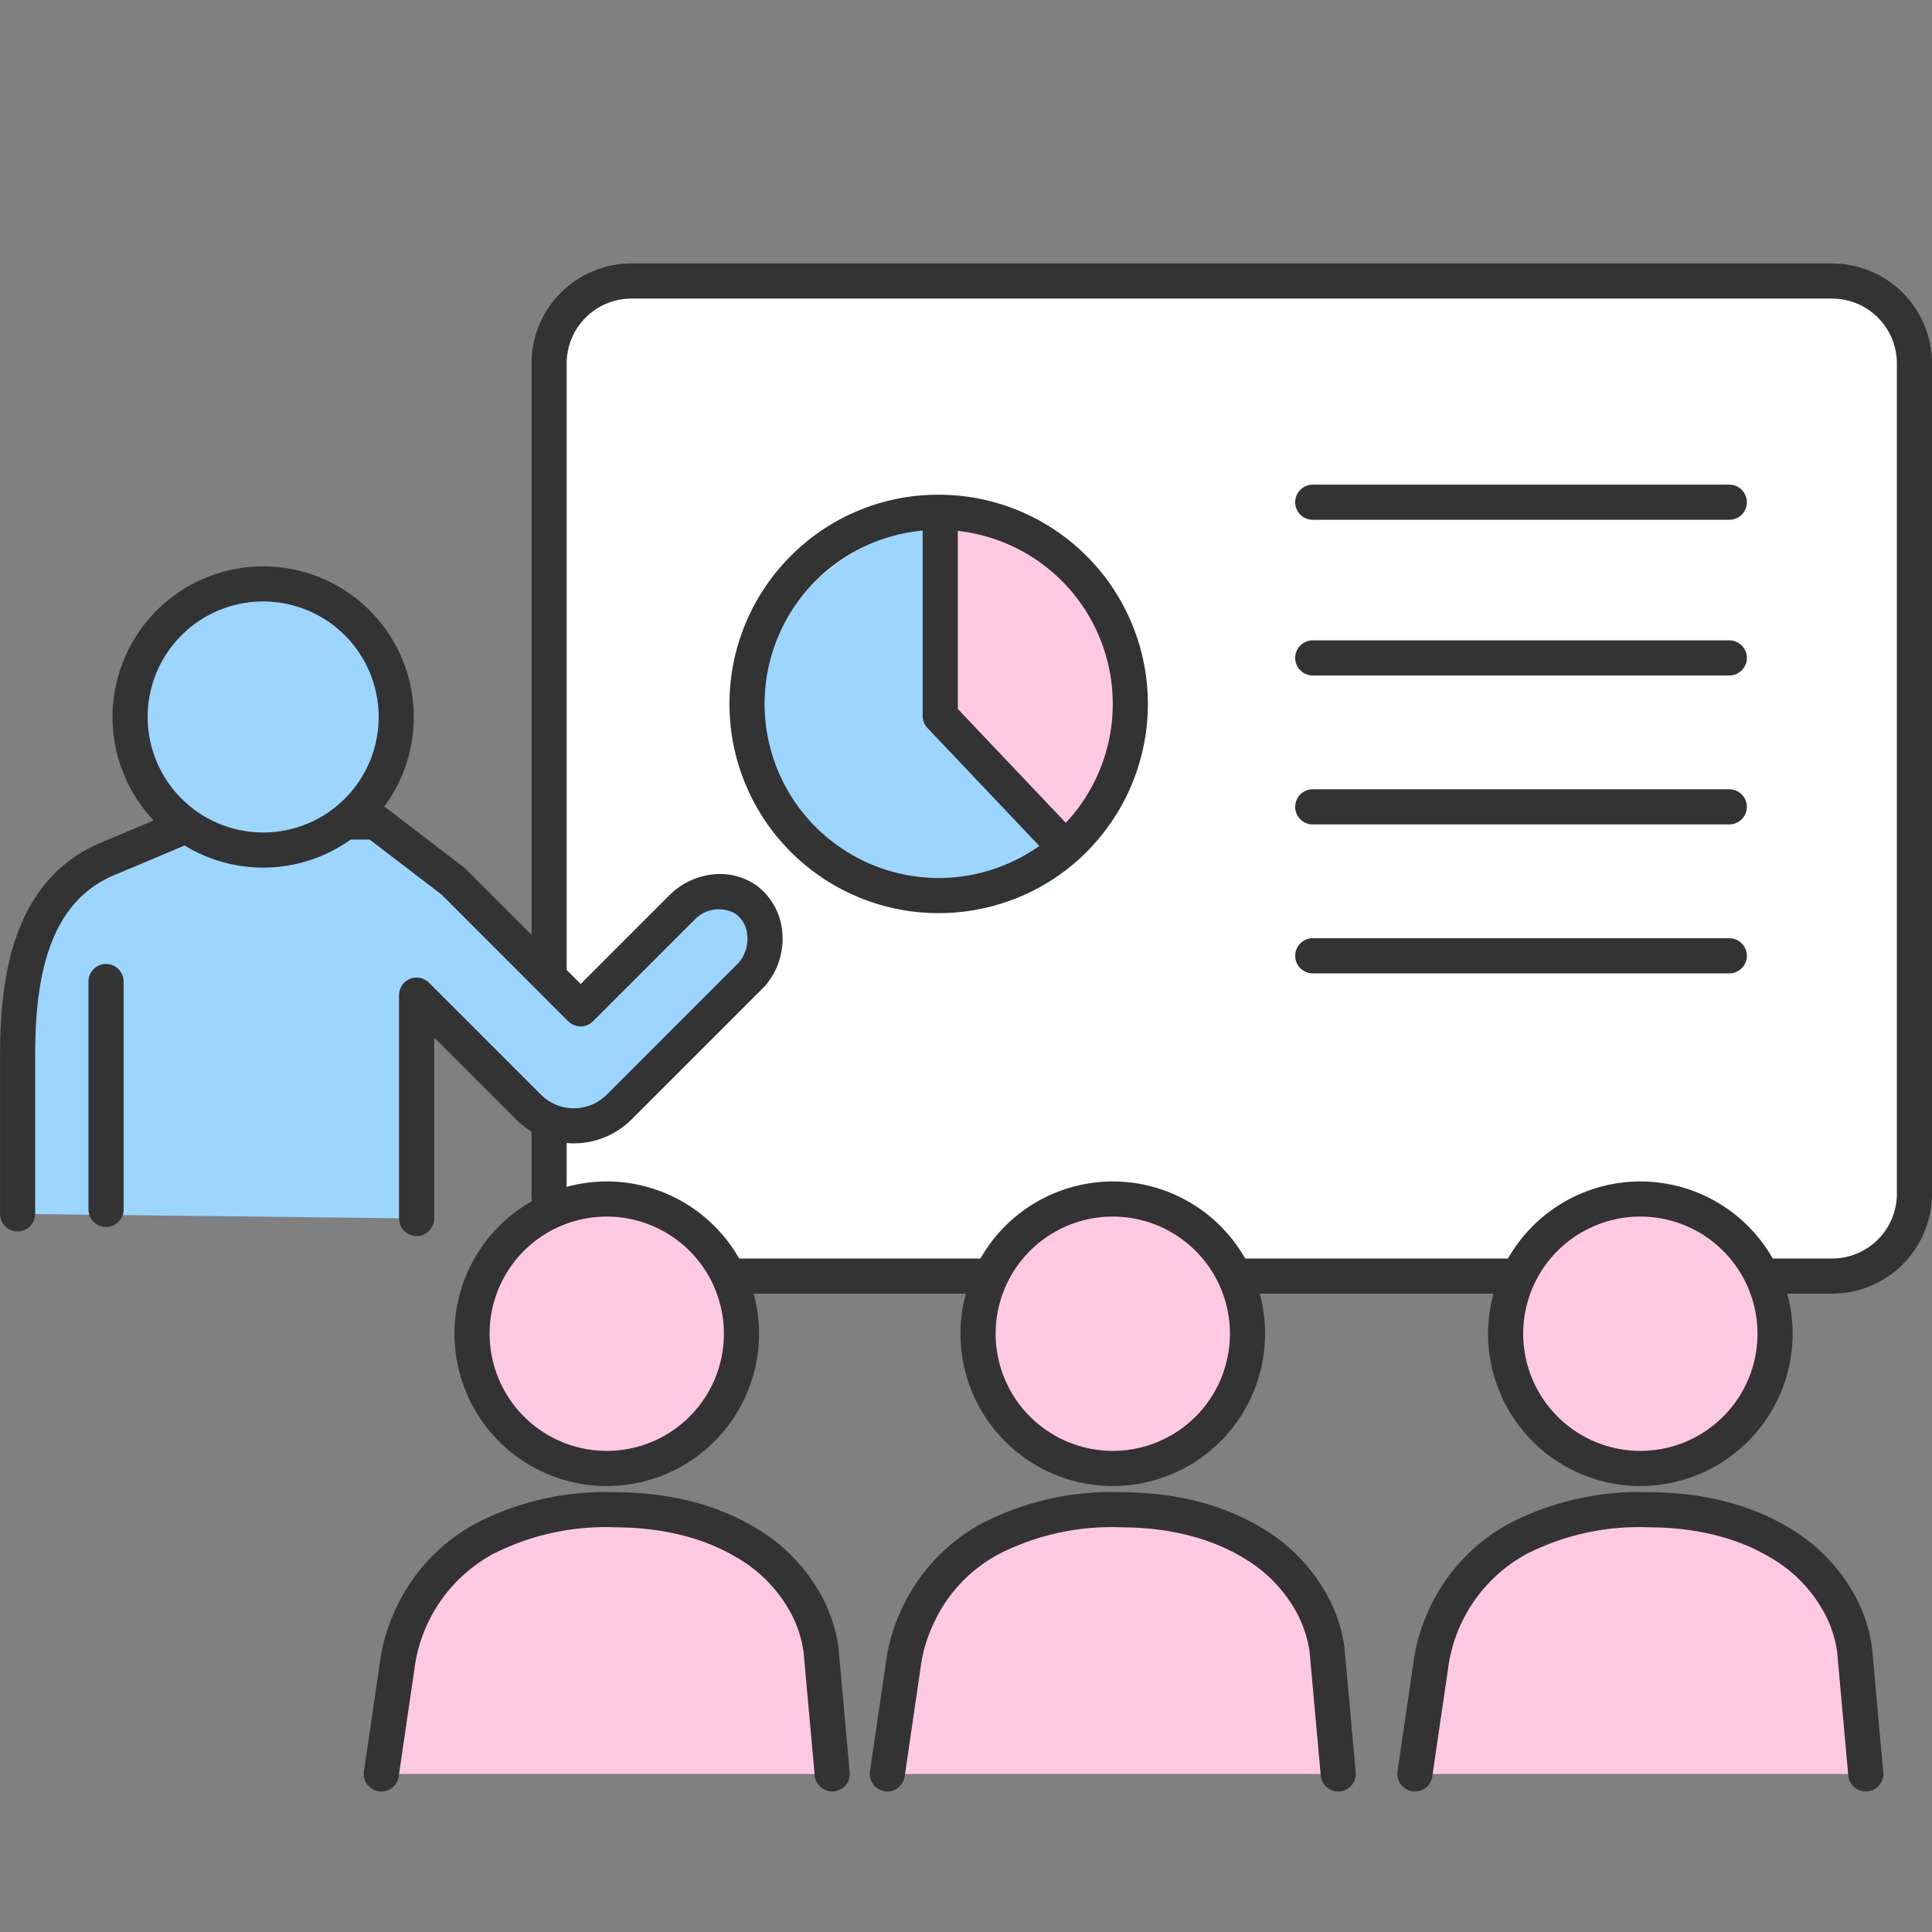
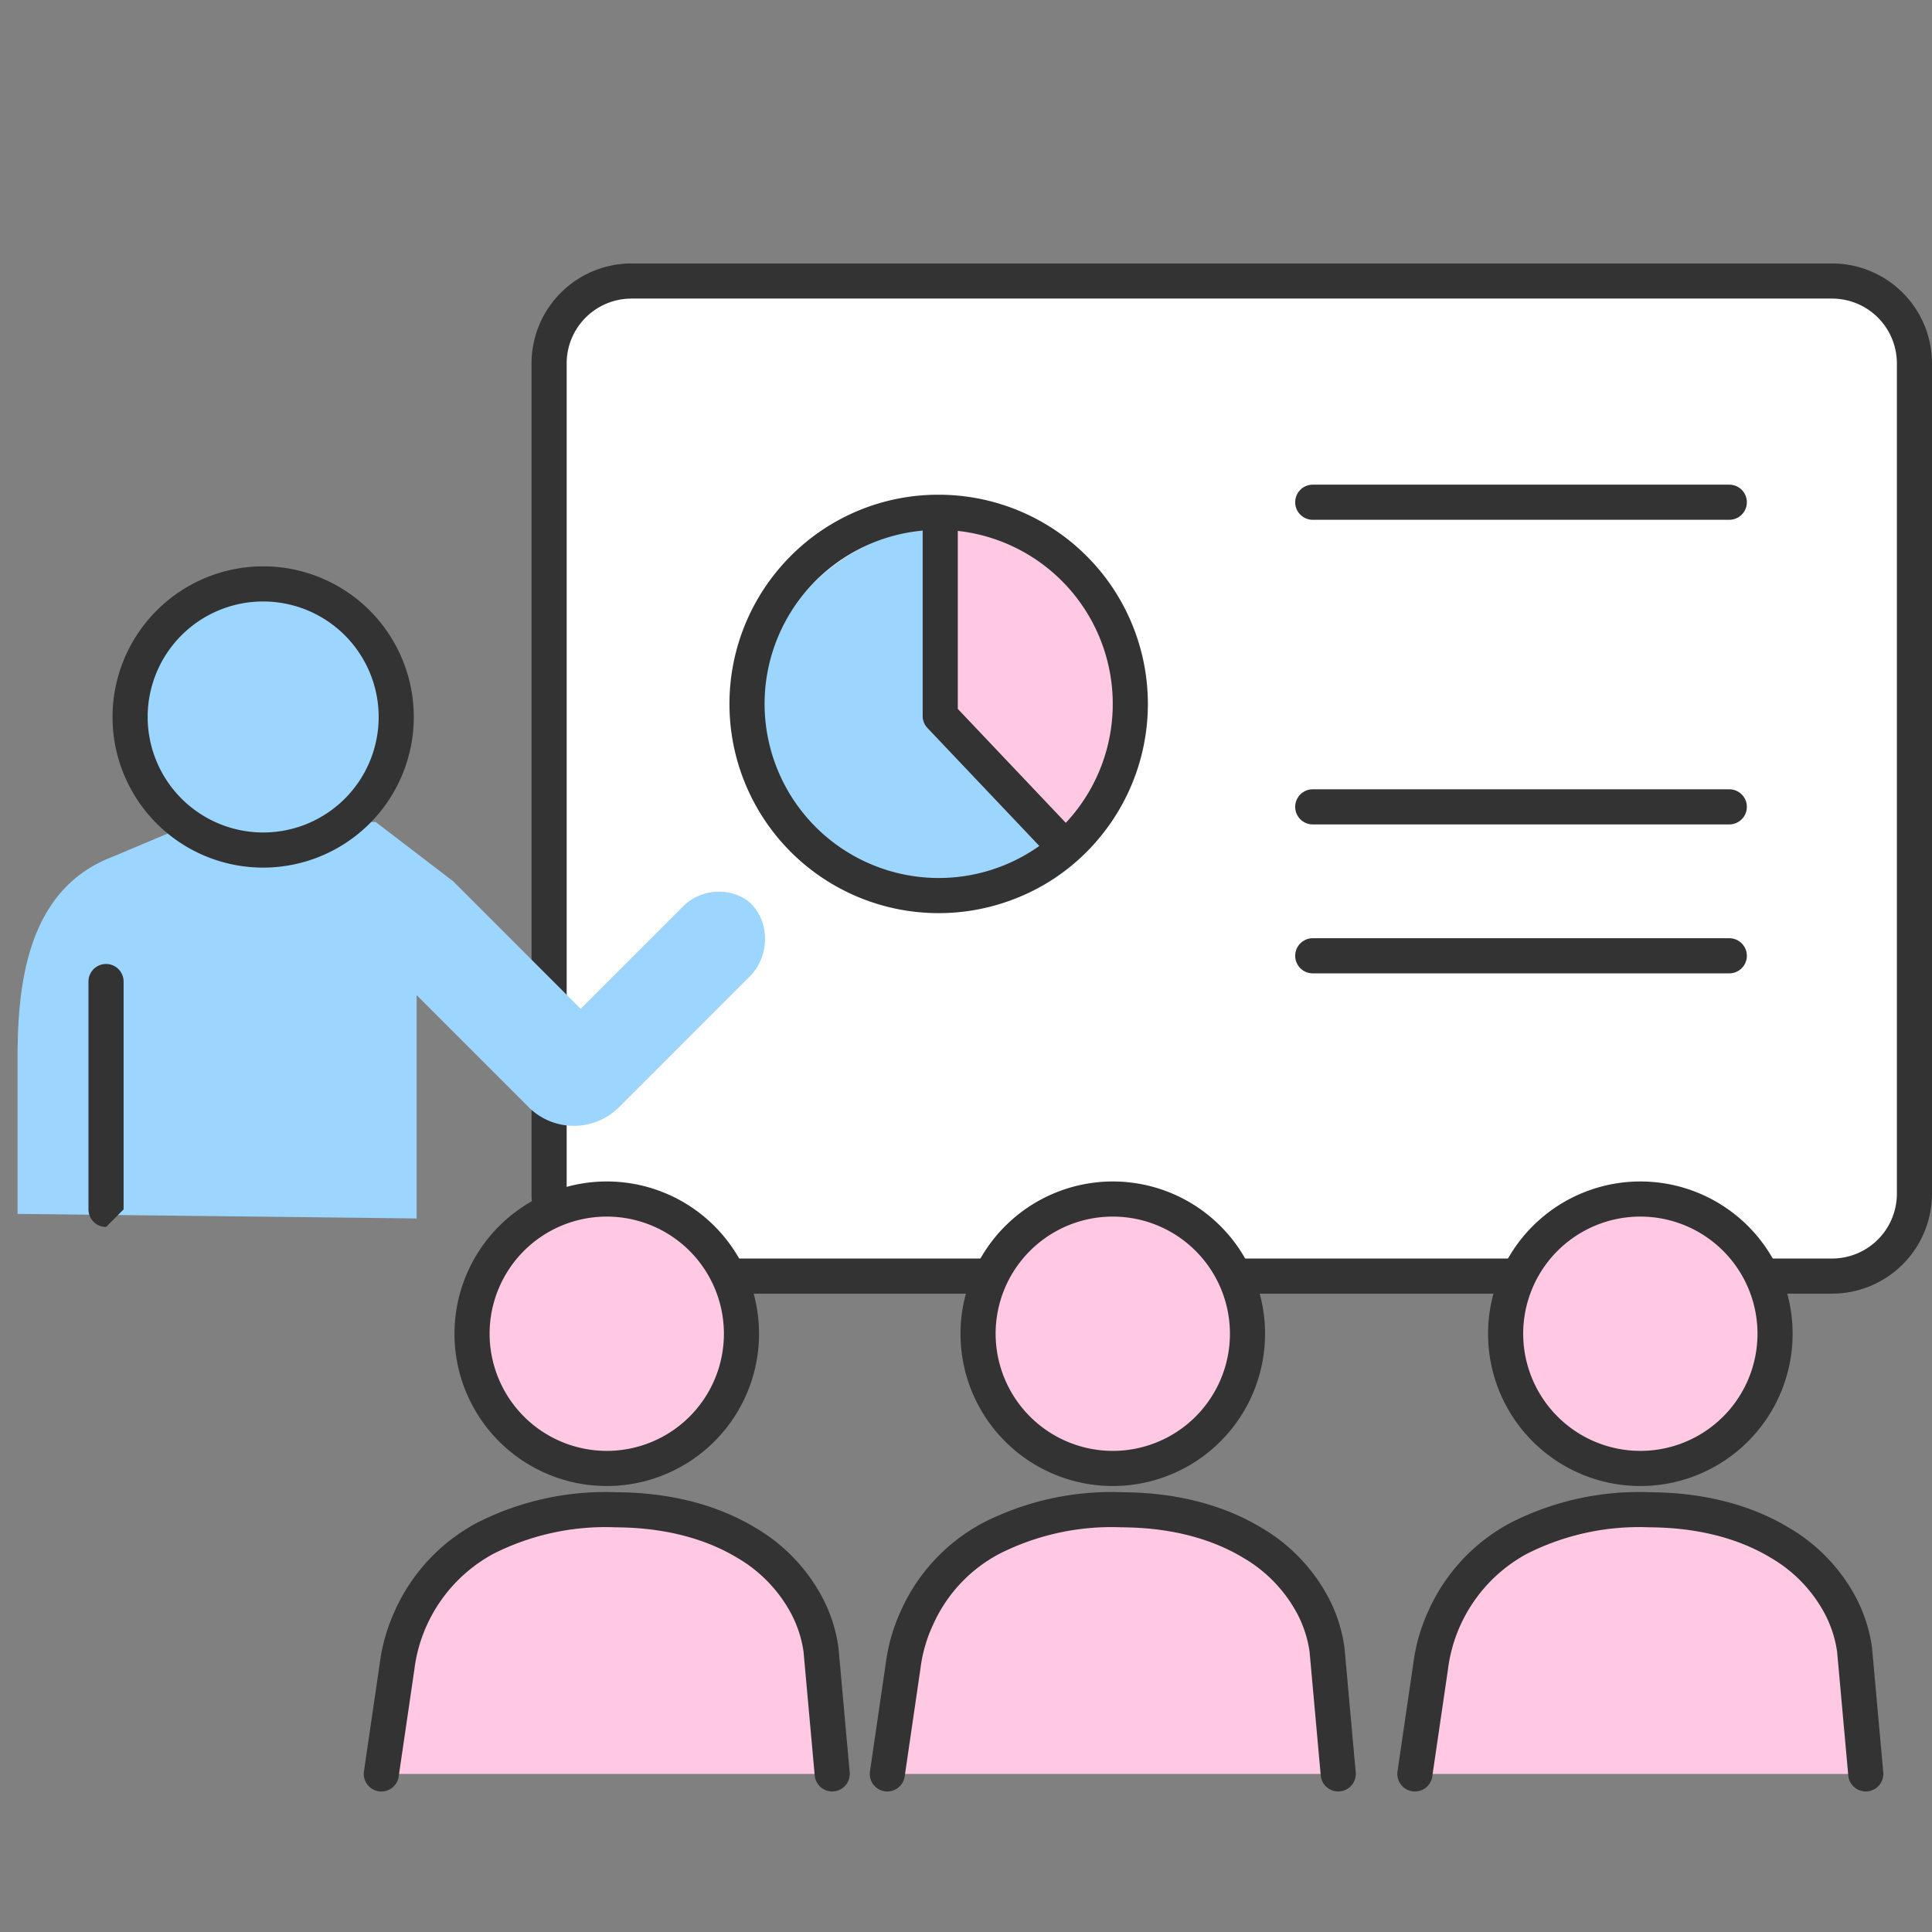
<svg xmlns="http://www.w3.org/2000/svg" width="220" height="220" viewBox="0 0 220 220">
  <rect x="0" y="0" width="220" height="220" fill="#808080" stroke="none" />
  <defs>
    <clipPath id="a">
      <rect width="220" height="220" transform="translate(-9467 349)" fill="#fff" />
    </clipPath>
  </defs>
  <g transform="translate(9467 -349)" clip-path="url(#a)">
    <g transform="translate(-9467.001 379)">
      <rect width="155.472" height="113.31" rx="4.687" transform="translate(62.528 2)" fill="#fff" />
      <path d="M10.374-1H147.1a11.387,11.387,0,0,1,11.374,11.374v94.561A11.387,11.387,0,0,1,147.1,116.31H10.374A11.387,11.387,0,0,1-1,104.936V10.374A11.387,11.387,0,0,1,10.374-1ZM147.1,112.31a7.383,7.383,0,0,0,7.374-7.374V10.374A7.383,7.383,0,0,0,147.1,3H10.374A7.383,7.383,0,0,0,3,10.374v94.561a7.383,7.383,0,0,0,7.374,7.374Z" transform="translate(61.528 1)" fill="#333" />
      <circle cx="21.823" cy="21.823" r="21.823" transform="translate(86.276 29.981)" fill="#9cd5fd" />
      <path d="M48.432,3H1A2,2,0,0,1,1-1H48.432a2,2,0,0,1,0,4Z" transform="translate(148.487 26.19)" fill="#333" />
-       <path d="M48.432,3H1A2,2,0,0,1,1-1H48.432a2,2,0,0,1,0,4Z" transform="translate(148.487 43.918)" fill="#333" />
      <path d="M48.432,3H1A2,2,0,0,1,1-1H48.432a2,2,0,0,1,0,4Z" transform="translate(148.487 60.878)" fill="#333" />
      <path d="M48.432,3H1A2,2,0,0,1,1-1H48.432a2,2,0,0,1,0,4Z" transform="translate(148.487 77.838)" fill="#333" />
      <path d="M92.272,278.144q.9-6.152,1.8-12.306a19.435,19.435,0,0,1,10-14.512,31,31,0,0,1,14.87-3.262c2.455.031,8.909.185,14.8,3.708,7.4,4.429,8.418,10.893,8.588,12.218q.639,7.077,1.277,14.153" transform="translate(-48.85 -106.144)" fill="#ffc9e4" />
      <path d="M93.275,281.144a2,2,0,0,1-1.981-2.29q.42-2.87.841-5.741.477-3.257.954-6.515a20.555,20.555,0,0,1,1.7-5.97,21.12,21.12,0,0,1,9.345-10.063,32.245,32.245,0,0,1,15.843-3.5c2.306.029,9.324.118,15.8,3.991a20.1,20.1,0,0,1,7.76,8.075,17.249,17.249,0,0,1,1.786,5.6q0,.037.008.075.32,3.544.639,7.088t.637,7.066a2,2,0,1,1-3.984.36q-.319-3.533-.638-7.066t-.636-7.047a13.426,13.426,0,0,0-1.372-4.25,16.165,16.165,0,0,0-6.255-6.471c-5.552-3.32-11.76-3.4-13.8-3.425a28.311,28.311,0,0,0-13.9,3.023A17.431,17.431,0,0,0,97.068,267q-.005.065-.015.13-.48,3.284-.961,6.566-.42,2.87-.841,5.74A2,2,0,0,1,93.275,281.144Z" transform="translate(-49.85 -107.144)" fill="#333" />
      <path d="M123.772,278.144q.9-6.152,1.8-12.306a19.44,19.44,0,0,1,10.006-14.512,31,31,0,0,1,14.87-3.262c2.455.031,8.909.185,14.8,3.708,7.4,4.429,8.42,10.893,8.59,12.218q.637,7.077,1.277,14.153" transform="translate(-22.727 -106.144)" fill="#ffc9e4" />
      <path d="M124.775,281.144a2,2,0,0,1-1.981-2.29l1.793-12.256a20.557,20.557,0,0,1,1.7-5.97,21.124,21.124,0,0,1,9.346-10.063,32.227,32.227,0,0,1,15.843-3.5c2.306.029,9.325.118,15.8,3.991a20.107,20.107,0,0,1,7.76,8.075,17.244,17.244,0,0,1,1.787,5.6q0,.038.008.076.625,6.953,1.254,13.906l.022.247a2,2,0,1,1-3.984.36l-.022-.247q-.626-6.934-1.251-13.868a13.421,13.421,0,0,0-1.372-4.249,16.171,16.171,0,0,0-6.256-6.471c-5.551-3.32-11.758-3.4-13.8-3.425a28.3,28.3,0,0,0-13.9,3.023,16.928,16.928,0,0,0-7.529,8.04,16.634,16.634,0,0,0-1.432,4.878c0,.043-.008.079-.014.122l-1.8,12.306A2,2,0,0,1,124.775,281.144Z" transform="translate(-23.728 -107.144)" fill="#333" />
      <circle cx="15.34" cy="15.34" r="15.34" transform="translate(111.375 106.535)" fill="#ffc9e4" />
      <path d="M16.34-1A17.34,17.34,0,1,1-1,16.34,17.36,17.36,0,0,1,16.34-1Zm0,30.68A13.34,13.34,0,1,0,3,16.34,13.355,13.355,0,0,0,16.34,29.68Z" transform="translate(110.375 105.535)" fill="#333" />
      <path d="M156.612,278.144q.9-6.152,1.8-12.306a19.435,19.435,0,0,1,10-14.512,31,31,0,0,1,14.87-3.262c2.455.031,8.909.185,14.8,3.708,7.407,4.429,8.42,10.893,8.59,12.218q.639,7.077,1.277,14.153" transform="translate(4.506 -106.144)" fill="#ffc9e4" />
      <path d="M157.615,281.144a2,2,0,0,1-1.981-2.29l0-.019q.895-6.117,1.792-12.237a20.556,20.556,0,0,1,1.7-5.97,21.12,21.12,0,0,1,9.345-10.063,32.226,32.226,0,0,1,15.843-3.5c2.306.029,9.325.118,15.8,3.991a20.1,20.1,0,0,1,7.761,8.075,17.247,17.247,0,0,1,1.786,5.6q0,.037.008.075.32,3.544.639,7.087t.637,7.066a2,2,0,1,1-3.984.36q-.319-3.533-.638-7.067t-.636-7.047a13.423,13.423,0,0,0-1.372-4.25,16.166,16.166,0,0,0-6.257-6.471c-5.551-3.32-11.758-3.4-13.8-3.425a28.3,28.3,0,0,0-13.9,3.023A17.432,17.432,0,0,0,161.408,267q-.005.065-.015.13-.9,6.145-1.8,12.286l0,.019A2,2,0,0,1,157.615,281.144Z" transform="translate(3.506 -107.144)" fill="#333" />
      <circle cx="15.34" cy="15.34" r="15.34" transform="translate(171.449 106.535)" fill="#ffc9e4" />
      <path d="M16.34-1A17.34,17.34,0,1,1-1,16.34,17.36,17.36,0,0,1,16.34-1Zm0,30.68A13.34,13.34,0,1,0,3,16.34,13.355,13.355,0,0,0,16.34,29.68Z" transform="translate(170.449 105.535)" fill="#333" />
      <path d="M115.069,250.068V224.639L127.81,237.38a7.3,7.3,0,0,0,10.328,0L153.213,222.3c2.4-2.766,1.824-6.807-.638-8.548a5.789,5.789,0,0,0-7.147.763q-5.836,5.839-11.676,11.676l-14.53-14.53-8.823-6.746H89.867l-9.527,4.01c-9.635,3.735-10.712,14.515-10.712,22.9v17.724" transform="translate(-67.628 -141.319)" fill="#9cd5fd" />
-       <path d="M116.069,253.068a2,2,0,0,1-2-2V225.639a2,2,0,0,1,3.414-1.414l12.741,12.741a5.3,5.3,0,0,0,7.5,0l15.02-15.02a4.21,4.21,0,0,0,.971-3.206,3.332,3.332,0,0,0-1.3-2.35,3.787,3.787,0,0,0-4.607.573q-5.822,5.825-11.648,11.647a2,2,0,0,1-2.828,0L118.9,214.173l-8.179-6.254H91.271l-9.155,3.853-.053.021c-3.759,1.457-6.312,4.238-7.8,8.5-1.445,4.129-1.631,8.864-1.631,12.529v17.724a2,2,0,0,1-4,0V232.824c0-3.981.211-9.153,1.855-13.85,1.873-5.35,5.273-9.017,10.107-10.9l9.5-4a2,2,0,0,1,.776-.157H111.4a2,2,0,0,1,1.215.411l8.823,6.746a2,2,0,0,1,.2.175l13.116,13.116q5.132-5.13,10.261-10.262l.055-.053a8.253,8.253,0,0,1,4.781-2.165,7.229,7.229,0,0,1,4.881,1.236,7.329,7.329,0,0,1,2.956,5.135,8.22,8.22,0,0,1-1.962,6.356q-.047.054-.1.1l-15.075,15.075a9.3,9.3,0,0,1-13.157,0l-9.327-9.327v20.6A2,2,0,0,1,116.069,253.068Z" transform="translate(-68.628 -142.319)" fill="#333" />
-       <path d="M1,28.947a2,2,0,0,1-2-2V1A2,2,0,0,1,3,1V26.947A2,2,0,0,1,1,28.947Z" transform="translate(11.075 80.77)" fill="#333" />
+       <path d="M1,28.947a2,2,0,0,1-2-2V1A2,2,0,0,1,3,1V26.947Z" transform="translate(11.075 80.77)" fill="#333" />
      <circle cx="15.34" cy="15.34" r="15.34" transform="translate(53.753 106.535)" fill="#ffc9e4" />
      <path d="M16.34-1A17.34,17.34,0,1,1-1,16.34,17.36,17.36,0,0,1,16.34-1Zm0,30.68A13.34,13.34,0,1,0,3,16.34,13.355,13.355,0,0,0,16.34,29.68Z" transform="translate(52.753 105.535)" fill="#333" />
      <circle cx="15.153" cy="15.153" r="15.153" transform="translate(14.814 36.49)" fill="#9cd5fd" />
      <path d="M16.153-1A17.153,17.153,0,1,1-1,16.153,17.173,17.173,0,0,1,16.153-1Zm0,30.307A13.153,13.153,0,1,0,3,16.153,13.168,13.168,0,0,0,16.153,29.307Z" transform="translate(13.814 35.49)" fill="#333" />
      <path d="M127.066,186.222s10.736-1.1,16.689,7.924,6.977,16.623,1.848,24.011l-3.284,4.926-15.253-15.039Z" transform="translate(-19.996 -156.521)" fill="#ffc9e4" />
      <path d="M142.062,225.79a1.994,1.994,0,0,1-1.452-.624l-14-14.764a2,2,0,0,1-.548-1.376V187.2a2,2,0,1,1,4,0v21.025l13.447,14.186a2,2,0,0,1-1.451,3.376Z" transform="translate(-20.995 -157.502)" fill="#333" />
      <path d="M22.823-1A23.823,23.823,0,0,1,39.668,39.668,23.823,23.823,0,0,1,5.977,5.977,23.667,23.667,0,0,1,22.823-1Zm0,43.645A19.823,19.823,0,1,0,3,22.823,19.845,19.845,0,0,0,22.823,42.645Z" transform="translate(84.066 27.335)" fill="#333" />
    </g>
  </g>
</svg>